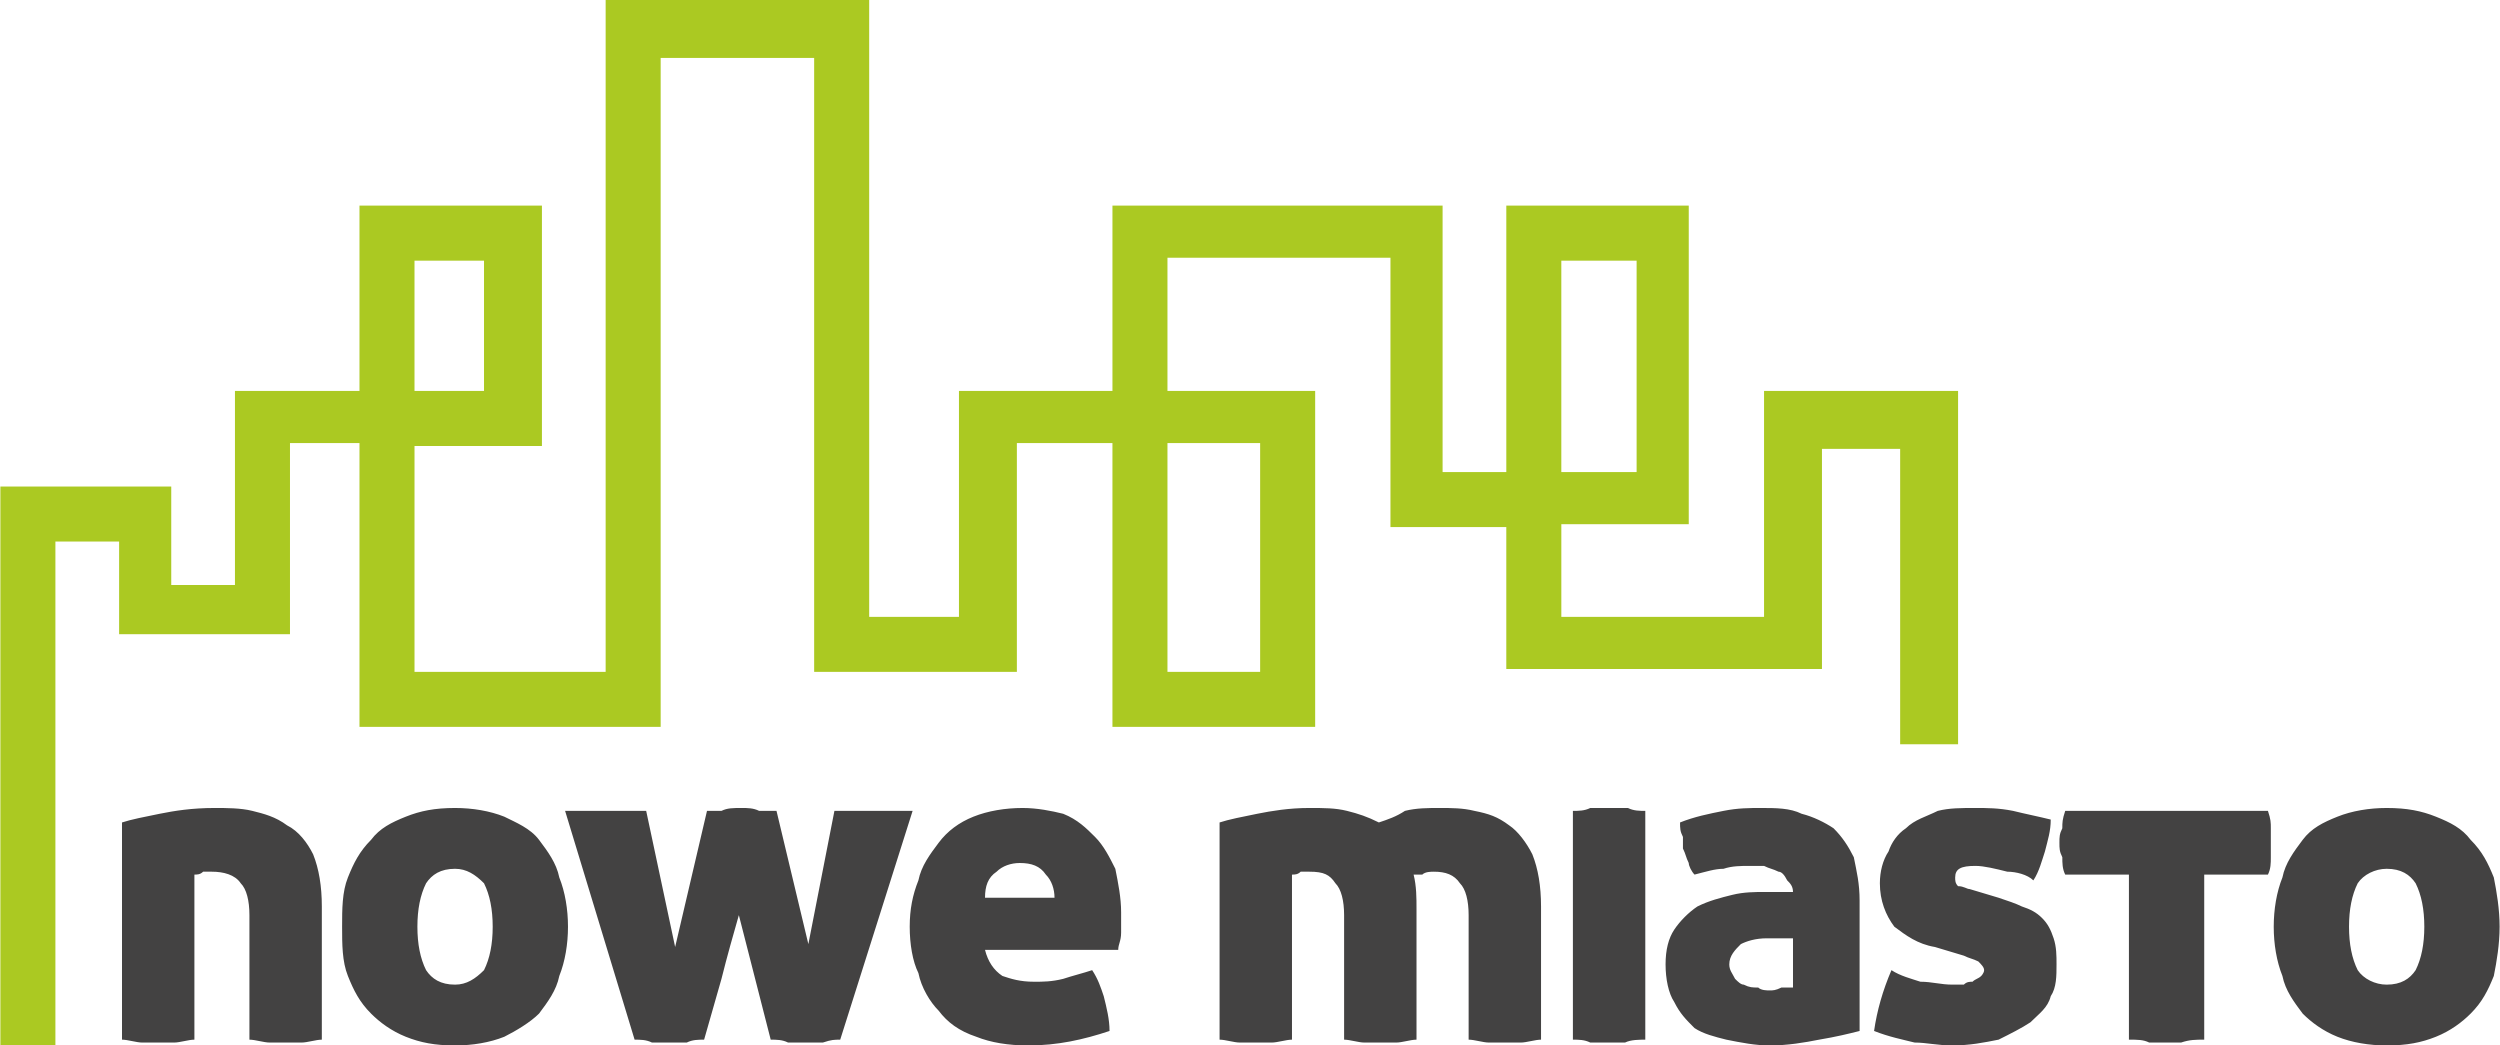
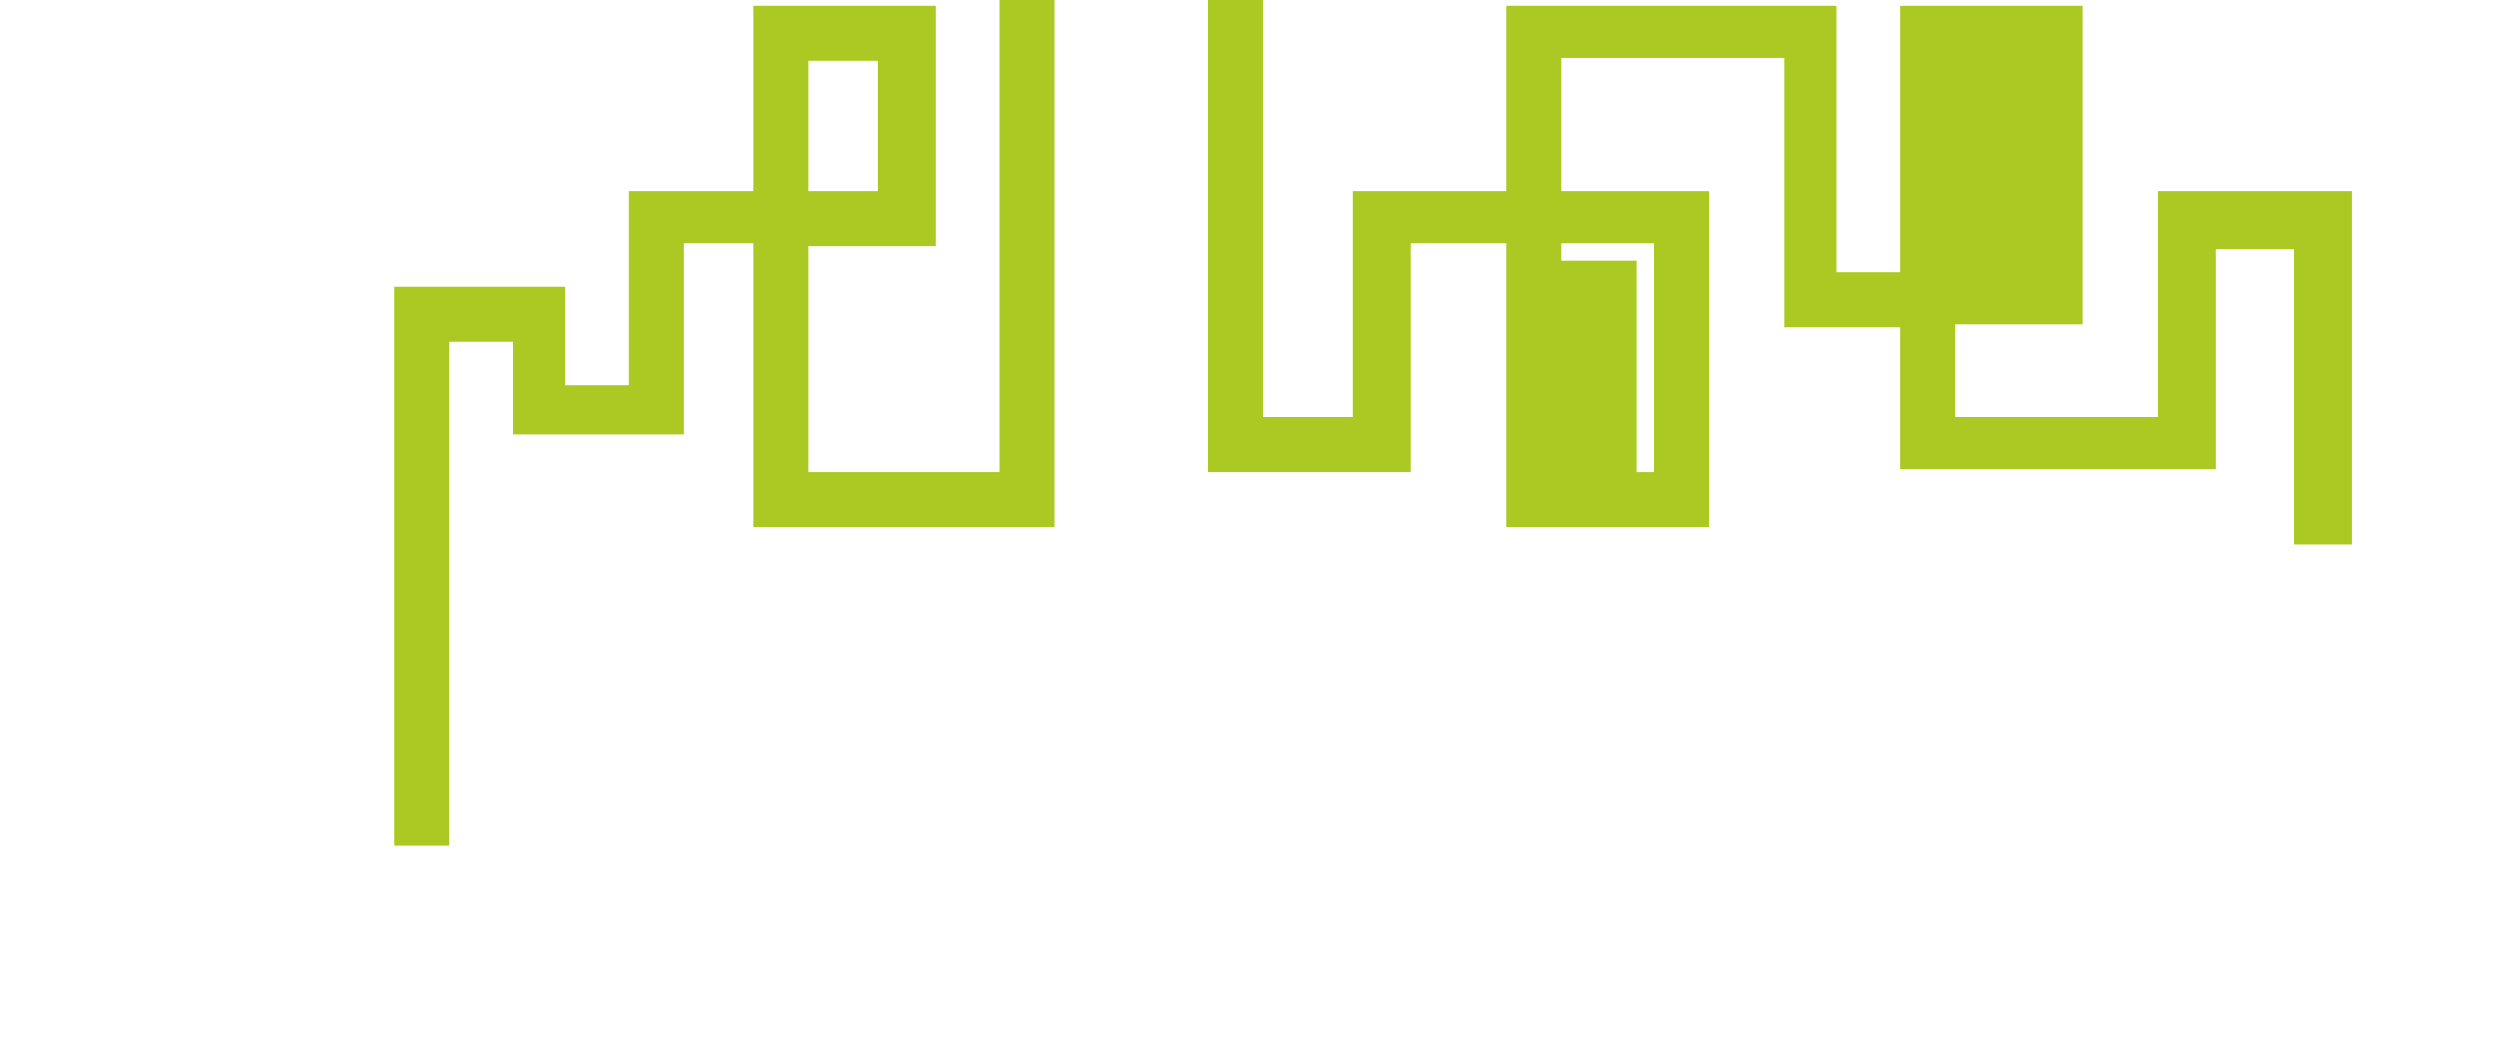
<svg xmlns="http://www.w3.org/2000/svg" xml:space="preserve" width="715px" height="299px" version="1.1" style="shape-rendering:geometricPrecision; text-rendering:geometricPrecision; image-rendering:optimizeQuality; fill-rule:evenodd; clip-rule:evenodd" viewBox="0 0 863 361">
  <defs>
    <style type="text/css">
   
    .fil0 {fill:#ABC922}
    .fil1 {fill:#434242;fill-rule:nonzero}
   
  </style>
  </defs>
  <g id="Warstwa_x0020_1">
    <g id="logo-nowe-miasto.eps">
-       <path class="fil0" d="M539 163l26 0 0 -73 -26 0 0 73zm-136 69l32 0 0 -79 -32 0 0 79zm-260 -97l24 0 0 -45 -24 0 0 45zm513 122l0 -102 -27 0 0 76 -109 0 0 -49 -40 0 0 -93 -77 0 0 46 51 0 0 116 -70 0 0 -98 -33 0 0 79 -70 0 0 -212 -53 0 0 231 -104 0 0 -98 -24 0 0 66 -59 0 0 -32 -22 0 0 174 -19 0 0 -193 59 0 0 34 22 0 0 -67 43 0 0 -64 63 0 0 83 -44 0 0 78 66 0 0 -232 91 0 0 213 31 0 0 -78 53 0 0 -64 114 0 0 92 22 0 0 -92 63 0 0 110 -44 0 0 32 70 0 0 -78 67 0 0 122 -20 0z" />
-       <path class="fil1" d="M42 284c3,-1 8,-2 13,-3 5,-1 11,-2 19,-2 4,0 9,0 13,1 4,1 8,2 12,5 4,2 7,6 9,10 2,5 3,11 3,18l0 46c-2,0 -5,1 -7,1 -2,0 -4,0 -5,0 -2,0 -4,0 -6,0 -2,0 -5,-1 -7,-1l0 -43c0,-5 -1,-9 -3,-11 -2,-3 -6,-4 -10,-4 -1,0 -2,0 -3,0 -1,1 -2,1 -3,1l0 57c-2,0 -5,1 -7,1 -2,0 -4,0 -5,0 -2,0 -4,0 -6,0 -2,0 -5,-1 -7,-1l0 -75zm115 77c-7,0 -12,-1 -17,-3 -5,-2 -9,-5 -12,-8 -4,-4 -6,-8 -8,-13 -2,-5 -2,-11 -2,-17 0,-6 0,-12 2,-17 2,-5 4,-9 8,-13 3,-4 7,-6 12,-8 5,-2 10,-3 17,-3 6,0 12,1 17,3 4,2 9,4 12,8 3,4 6,8 7,13 2,5 3,11 3,17 0,6 -1,12 -3,17 -1,5 -4,9 -7,13 -3,3 -8,6 -12,8 -5,2 -11,3 -17,3zm0 -21c4,0 7,-2 10,-5 2,-4 3,-9 3,-15 0,-6 -1,-11 -3,-15 -3,-3 -6,-5 -10,-5 -5,0 -8,2 -10,5 -2,4 -3,9 -3,15 0,6 1,11 3,15 2,3 5,5 10,5zm38 -60c1,0 3,0 6,0 3,0 6,0 9,0 3,0 5,0 8,0 2,0 4,0 5,0l10 47 11 -47c1,0 3,0 5,0 2,-1 4,-1 7,-1 2,0 4,0 6,1 2,0 4,0 6,0l11 46 9 -46c1,0 2,0 5,0 2,0 5,0 7,0 4,0 7,0 9,0 3,0 5,0 6,0l-25 79c-2,0 -3,0 -6,1 -2,0 -4,0 -6,0 -2,0 -4,0 -6,0 -2,-1 -4,-1 -6,-1l-11 -43c-2,7 -4,14 -6,22 -2,7 -4,14 -6,21 -2,0 -4,0 -6,1 -2,0 -4,0 -6,0 -2,0 -4,0 -6,0 -2,-1 -4,-1 -6,-1l-24 -79zm145 48c1,4 3,7 6,9 3,1 6,2 11,2 3,0 6,0 10,-1 3,-1 7,-2 10,-3 2,3 3,6 4,9 1,4 2,8 2,12 -9,3 -18,5 -28,5 -7,0 -13,-1 -18,-3 -6,-2 -10,-5 -13,-9 -3,-3 -6,-8 -7,-13 -2,-4 -3,-10 -3,-16 0,-6 1,-11 3,-16 1,-5 4,-9 7,-13 3,-4 7,-7 12,-9 5,-2 11,-3 17,-3 5,0 10,1 14,2 5,2 8,5 11,8 3,3 5,7 7,11 1,5 2,10 2,15 0,3 0,5 0,7 0,3 -1,4 -1,6l-46 0zm24 -18c0,-3 -1,-6 -3,-8 -2,-3 -5,-4 -9,-4 -3,0 -6,1 -8,3 -3,2 -4,5 -4,9l24 0zm57 -26c3,-1 8,-2 13,-3 5,-1 11,-2 18,-2 5,0 9,0 13,1 4,1 7,2 11,4 3,-1 6,-2 9,-4 4,-1 8,-1 12,-1 4,0 8,0 12,1 5,1 8,2 12,5 3,2 6,6 8,10 2,5 3,11 3,18l0 46c-2,0 -5,1 -7,1 -2,0 -4,0 -5,0 -2,0 -4,0 -6,0 -2,0 -5,-1 -7,-1l0 -43c0,-5 -1,-9 -3,-11 -2,-3 -5,-4 -9,-4 -1,0 -3,0 -4,1 -2,0 -2,0 -3,0 1,4 1,8 1,12l0 45c-2,0 -5,1 -7,1 -2,0 -4,0 -5,0 -2,0 -4,0 -6,0 -2,0 -5,-1 -7,-1l0 -43c0,-5 -1,-9 -3,-11 -2,-3 -4,-4 -9,-4 -1,0 -2,0 -3,0 -1,1 -2,1 -3,1l0 57c-2,0 -5,1 -7,1 -2,0 -4,0 -5,0 -2,0 -4,0 -6,0 -2,0 -5,-1 -7,-1l0 -75zm122 -4c2,0 4,0 6,-1 2,0 4,0 6,0 2,0 4,0 7,0 2,1 4,1 6,1l0 79c-2,0 -5,0 -7,1 -2,0 -4,0 -6,0 -1,0 -3,0 -6,0 -2,-1 -4,-1 -6,-1l0 -79zm76 28c0,-2 -1,-3 -2,-4 -1,-2 -2,-3 -3,-3 -2,-1 -3,-1 -5,-2 -2,0 -4,0 -5,0 -3,0 -6,0 -9,1 -3,0 -6,1 -10,2 -1,-1 -2,-3 -2,-4 -1,-2 -1,-3 -2,-5 0,-1 0,-3 0,-4 -1,-2 -1,-3 -1,-5 5,-2 10,-3 15,-4 5,-1 9,-1 13,-1 5,0 10,0 14,2 4,1 8,3 11,5 3,3 5,6 7,10 1,5 2,9 2,15l0 45c-4,1 -8,2 -14,3 -5,1 -11,2 -17,2 -5,0 -10,-1 -15,-2 -4,-1 -8,-2 -11,-4 -3,-3 -5,-5 -7,-9 -2,-3 -3,-8 -3,-13 0,-5 1,-9 3,-12 2,-3 5,-6 8,-8 4,-2 8,-3 12,-4 4,-1 8,-1 11,-1l10 0zm0 16l-9 0c-4,0 -7,1 -9,2 -2,2 -4,4 -4,7 0,2 1,3 2,5 1,1 2,2 3,2 2,1 3,1 5,1 1,1 3,1 4,1 1,0 2,0 4,-1 2,0 3,0 4,0l0 -17zm49 3c-6,-1 -10,-4 -14,-7 -3,-4 -5,-9 -5,-15 0,-4 1,-8 3,-11 1,-3 3,-6 6,-8 3,-3 7,-4 11,-6 4,-1 8,-1 13,-1 4,0 8,0 13,1 4,1 9,2 13,3 0,4 -1,7 -2,11 -1,3 -2,7 -4,10 -2,-2 -6,-3 -9,-3 -4,-1 -8,-2 -11,-2 -5,0 -7,1 -7,4 0,1 0,2 1,3 2,0 3,1 4,1l10 3c3,1 6,2 8,3 3,1 5,2 7,4 2,2 3,4 4,7 1,3 1,6 1,9 0,4 0,8 -2,11 -1,4 -4,6 -7,9 -3,2 -7,4 -11,6 -5,1 -10,2 -16,2 -5,0 -9,-1 -13,-1 -4,-1 -9,-2 -14,-4 1,-7 3,-14 6,-21 3,2 7,3 10,4 4,0 7,1 11,1 1,0 2,0 4,0 1,-1 2,-1 3,-1 1,-1 2,-1 3,-2 0,0 1,-1 1,-2 0,-1 -1,-2 -2,-3 -2,-1 -3,-1 -5,-2l-10 -3zm67 -25l-22 0c-1,-2 -1,-4 -1,-6 -1,-2 -1,-3 -1,-5 0,-2 0,-3 1,-5 0,-2 0,-3 1,-6l70 0c1,3 1,4 1,6 0,2 0,3 0,5 0,2 0,3 0,5 0,2 0,4 -1,6l-22 0 0 57c-3,0 -5,0 -8,1 -2,0 -4,0 -5,0 -2,0 -4,0 -6,0 -2,-1 -4,-1 -7,-1l0 -57zm89 59c-6,0 -12,-1 -17,-3 -5,-2 -9,-5 -12,-8 -3,-4 -6,-8 -7,-13 -2,-5 -3,-11 -3,-17 0,-6 1,-12 3,-17 1,-5 4,-9 7,-13 3,-4 7,-6 12,-8 5,-2 11,-3 17,-3 7,0 12,1 17,3 5,2 9,4 12,8 4,4 6,8 8,13 1,5 2,11 2,17 0,6 -1,12 -2,17 -2,5 -4,9 -8,13 -3,3 -7,6 -12,8 -5,2 -10,3 -17,3zm0 -21c5,0 8,-2 10,-5 2,-4 3,-9 3,-15 0,-6 -1,-11 -3,-15 -2,-3 -5,-5 -10,-5 -4,0 -8,2 -10,5 -2,4 -3,9 -3,15 0,6 1,11 3,15 2,3 6,5 10,5z" />
+       <path class="fil0" d="M539 163l26 0 0 -73 -26 0 0 73zl32 0 0 -79 -32 0 0 79zm-260 -97l24 0 0 -45 -24 0 0 45zm513 122l0 -102 -27 0 0 76 -109 0 0 -49 -40 0 0 -93 -77 0 0 46 51 0 0 116 -70 0 0 -98 -33 0 0 79 -70 0 0 -212 -53 0 0 231 -104 0 0 -98 -24 0 0 66 -59 0 0 -32 -22 0 0 174 -19 0 0 -193 59 0 0 34 22 0 0 -67 43 0 0 -64 63 0 0 83 -44 0 0 78 66 0 0 -232 91 0 0 213 31 0 0 -78 53 0 0 -64 114 0 0 92 22 0 0 -92 63 0 0 110 -44 0 0 32 70 0 0 -78 67 0 0 122 -20 0z" />
    </g>
  </g>
</svg>